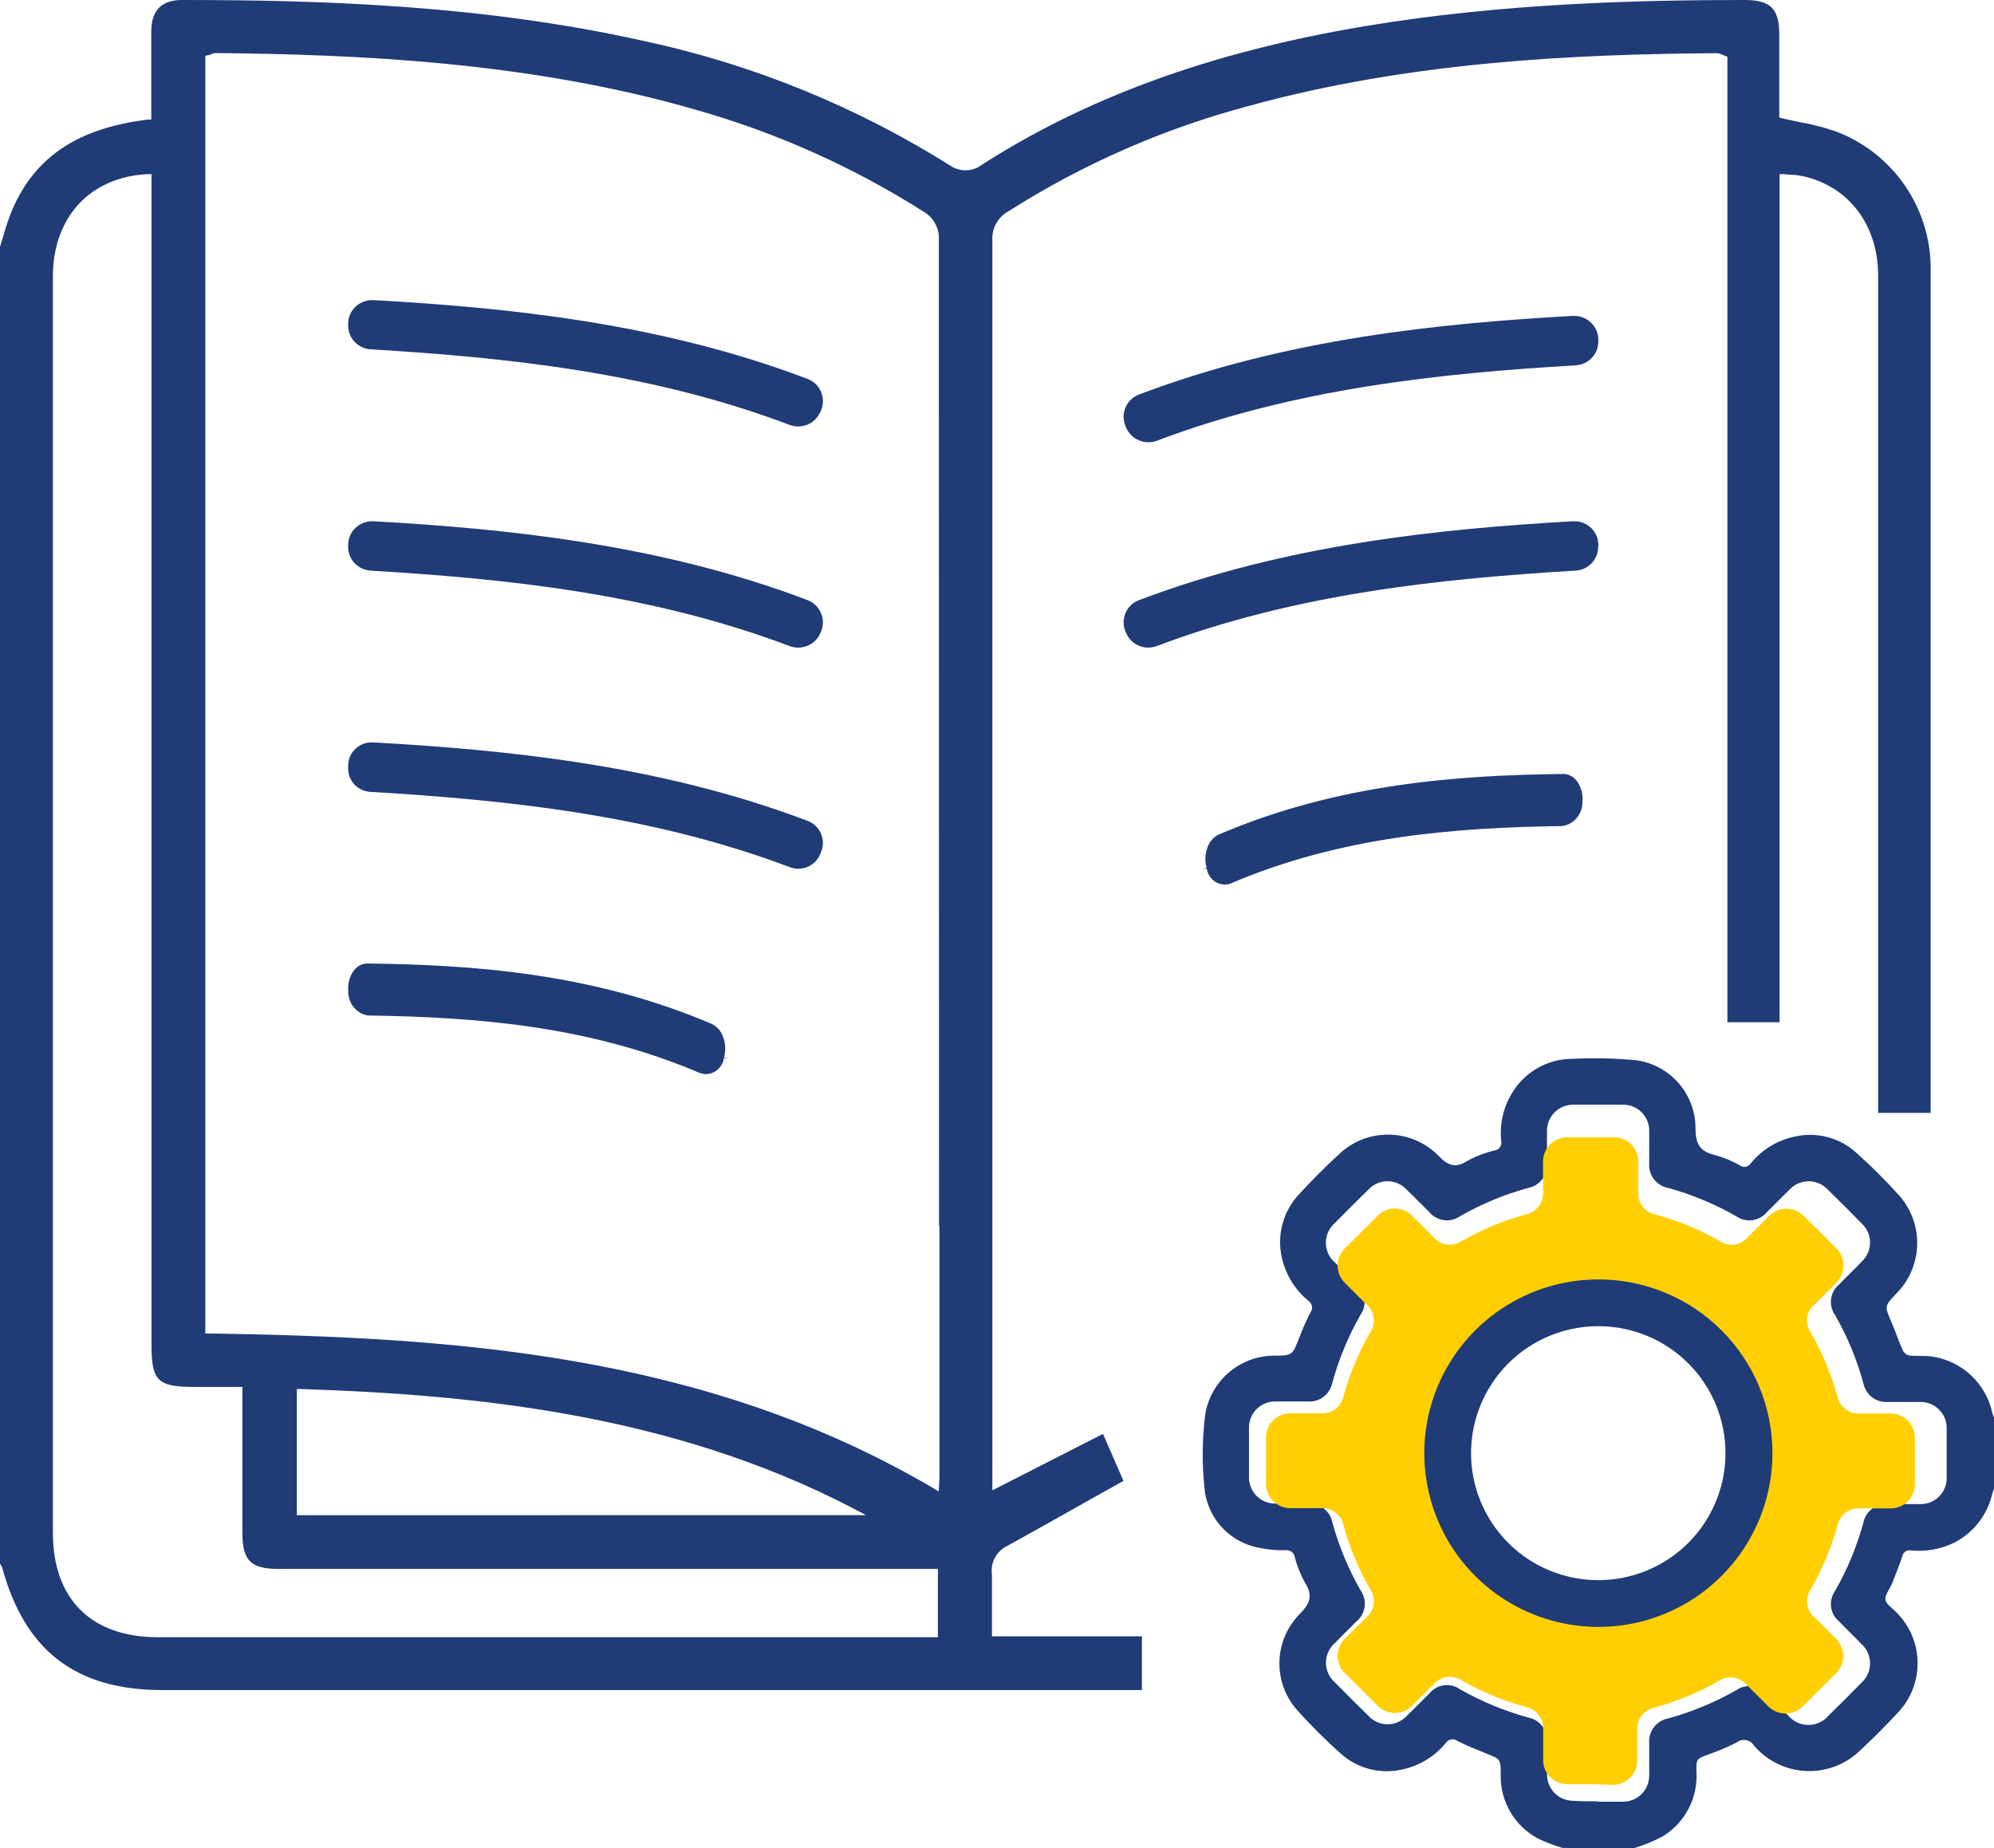
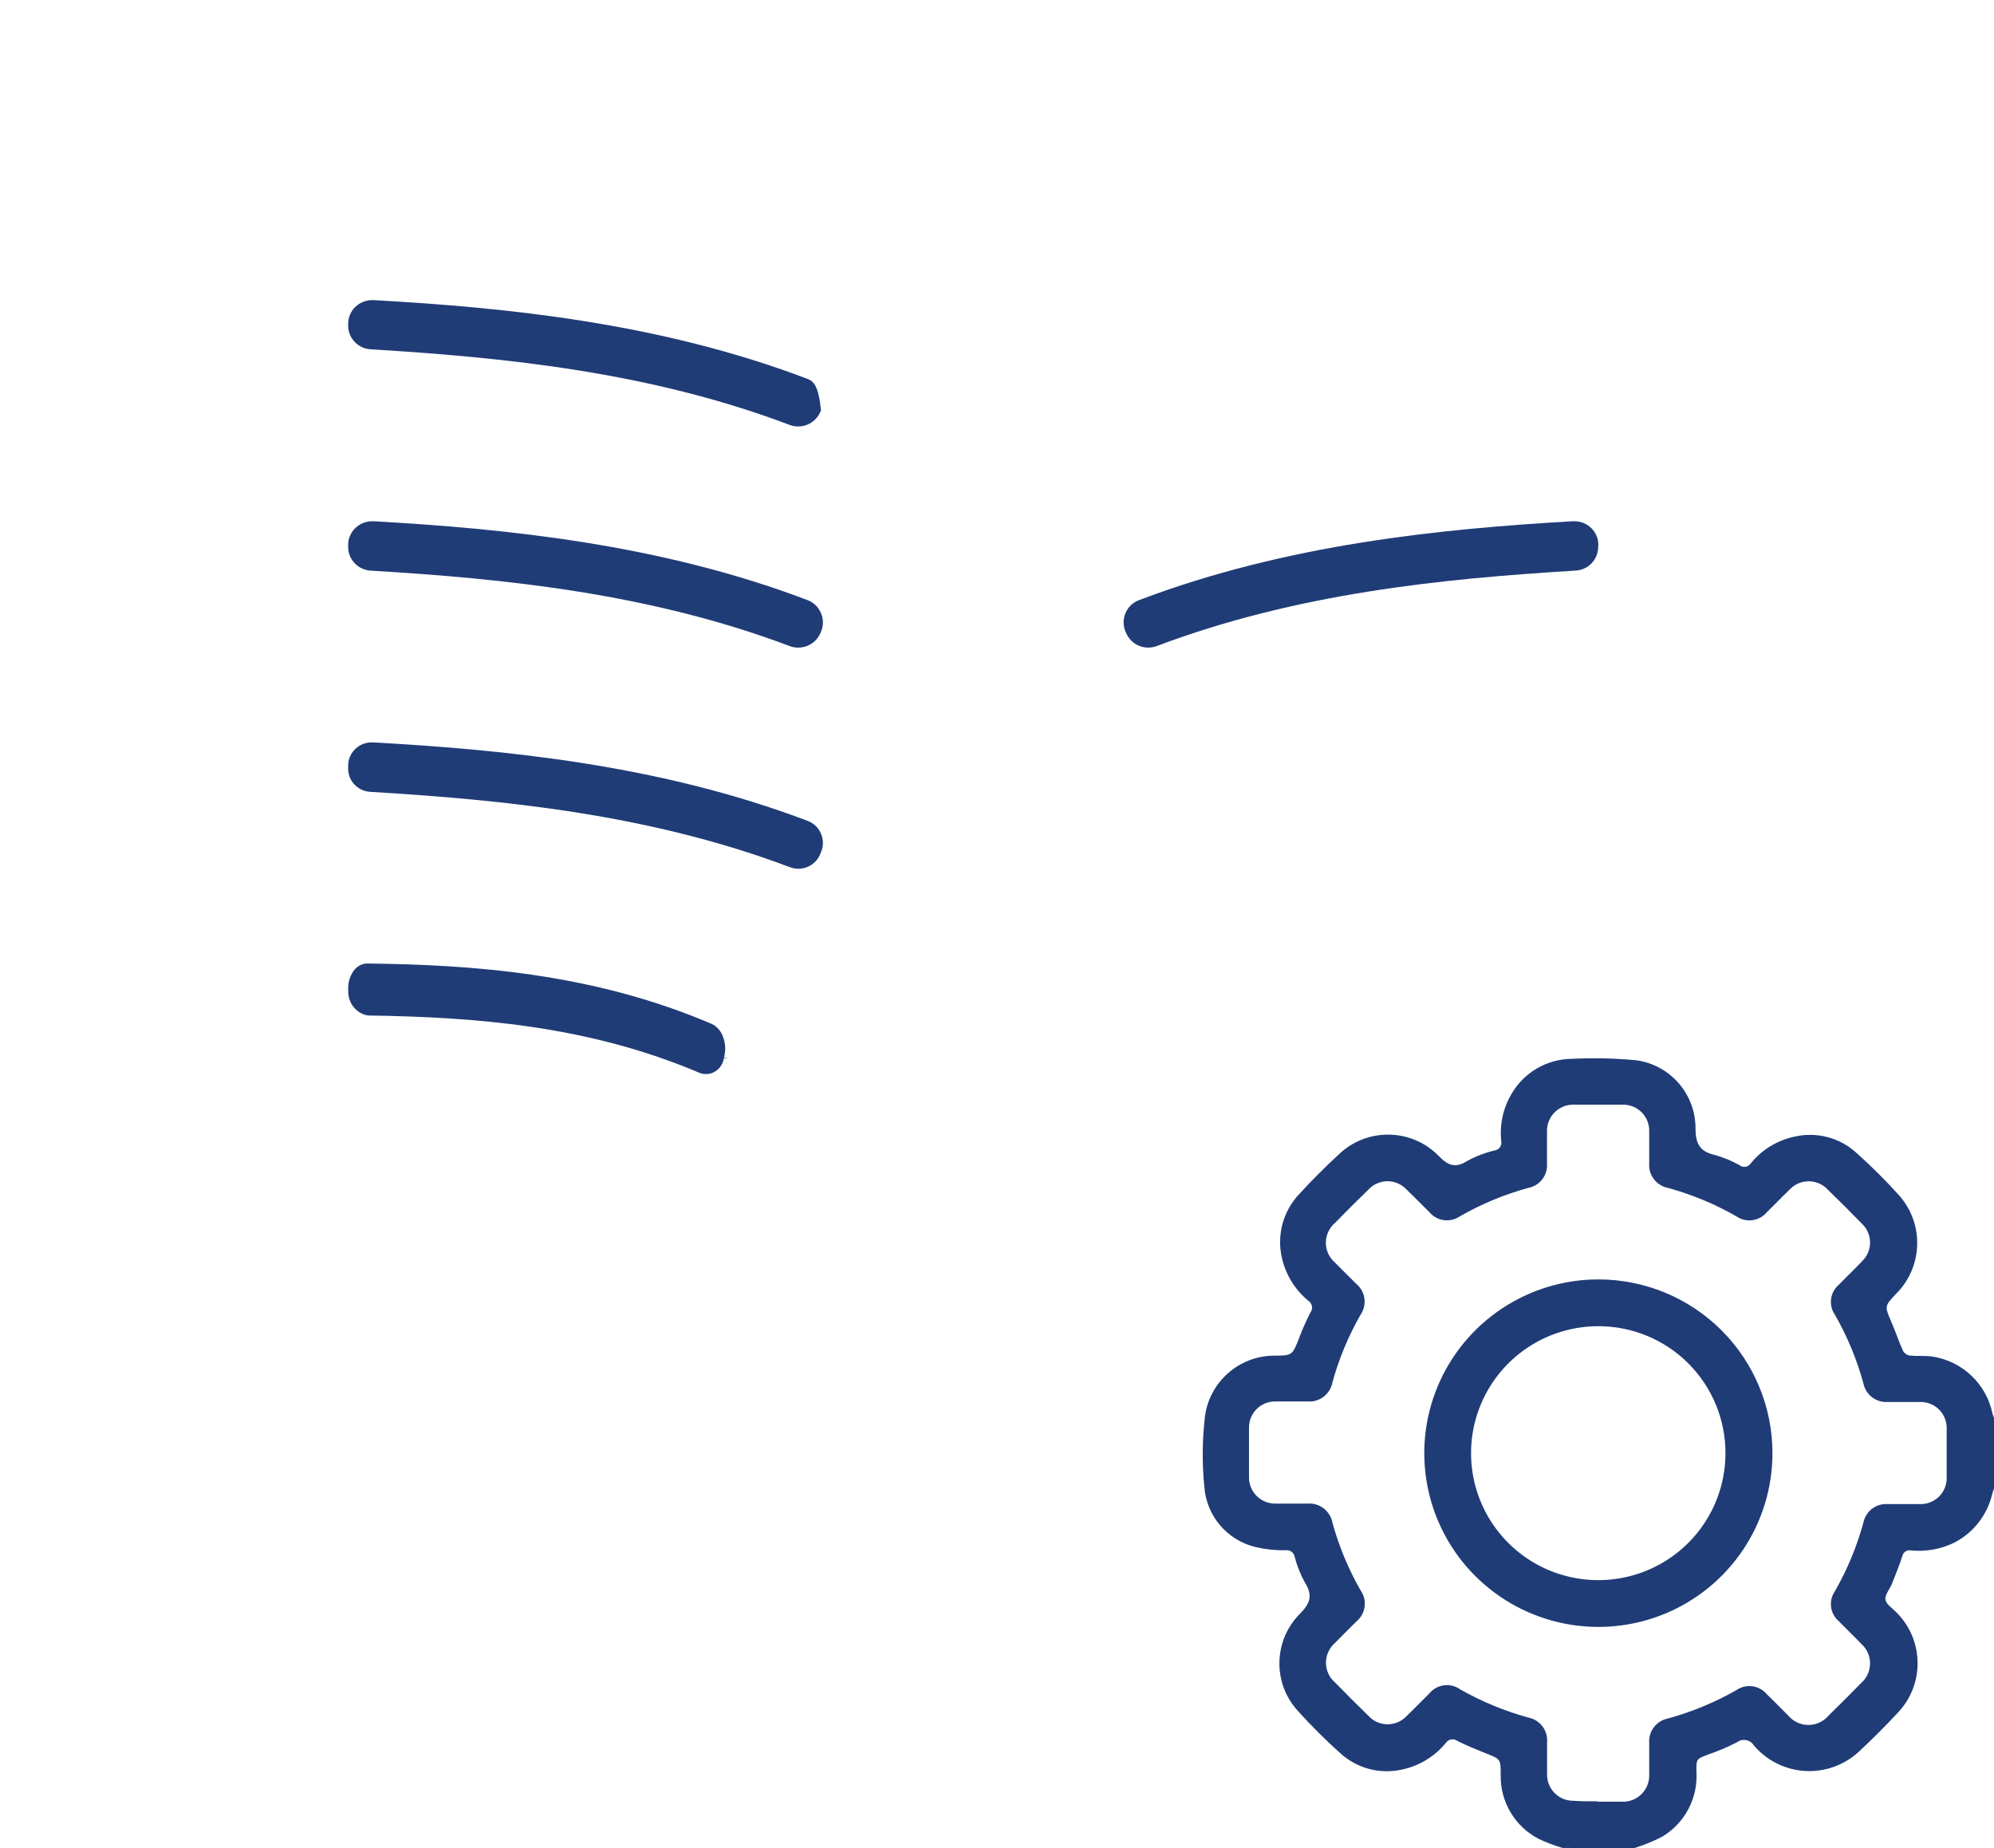
<svg xmlns="http://www.w3.org/2000/svg" width="82px" height="76px" viewBox="0 0 82 76" version="1.1">
  <title>Group</title>
  <g id="SIMBOLOS" stroke="none" stroke-width="1" fill="none" fill-rule="evenodd">
    <g id="2.-Icons/Color/Manuales-y-guias" transform="translate(-6, -9)" fill-rule="nonzero">
      <g id="Group" transform="translate(6, 9)">
-         <path d="M73.582,7.183 C73.715,7.184 73.847,7.194 73.978,7.213 C75.956,7.571 77.232,9.189 77.236,11.329 L77.236,45.767 L79.396,45.767 L79.396,45.729 C79.396,45.62 79.396,45.519 79.396,45.422 L79.396,37.316 C79.396,28.592 79.396,19.865 79.396,11.135 C79.434,8.576 77.852,6.271 75.451,5.389 C74.988,5.232 74.514,5.111 74.033,5.026 C73.789,4.976 73.545,4.925 73.292,4.866 L73.17,4.837 L73.17,3.741 C73.17,2.983 73.17,2.208 73.17,1.432 C73.17,0.35 72.812,0 71.73,0 L71.73,0 C67.42,0 61.75,0.131 56.093,1.083 C49.779,2.14 44.597,4.032 40.203,6.888 C39.875,7.05 39.489,7.042 39.167,6.867 C35.276,4.404 30.979,2.649 26.476,1.685 C19.864,0.206 13.2,0 7.547,0 L7.484,0 C6.642,0 6.221,0.421 6.221,1.306 C6.221,2.115 6.221,2.924 6.221,3.733 L6.221,4.917 L6.082,4.917 C3.241,5.262 1.477,6.421 0.53,8.565 C0.383,8.917 0.256,9.277 0.152,9.644 L0,10.154 L0,64.309 C0.037,64.349 0.066,64.397 0.084,64.448 C1.023,67.899 3.123,69.504 6.693,69.504 L46.959,69.504 L46.959,67.292 L40.792,67.292 L40.792,67.132 C40.792,66.879 40.792,66.635 40.792,66.391 C40.792,65.826 40.792,65.295 40.792,64.764 C40.717,64.261 40.985,63.769 41.449,63.56 C42.611,62.919 43.764,62.266 44.938,61.605 L46.201,60.901 L45.359,58.967 L40.809,61.289 L40.809,53.558 C40.809,38.991 40.809,24.426 40.809,9.863 C40.785,9.372 41.048,8.912 41.482,8.683 C44.519,6.751 47.834,5.296 51.311,4.369 C57.97,2.528 64.793,2.229 70.59,2.187 L70.59,2.187 C70.664,2.191 70.737,2.209 70.804,2.241 L70.931,2.292 L71.036,2.33 L71.036,42.039 L73.183,42.039 L73.183,7.162 L73.347,7.162 L73.582,7.183 Z M38.57,67.33 L6.499,67.33 C3.75,67.33 2.176,65.763 2.176,63.033 L2.176,11.375 C2.176,8.928 3.704,7.28 6.066,7.162 L6.23,7.162 L6.23,55.285 C6.23,56.789 6.474,57.033 7.977,57.038 L9.968,57.038 L9.968,60.176 C9.968,61.131 9.968,62.086 9.968,63.041 C9.968,64.175 10.317,64.52 11.445,64.52 L38.57,64.52 L38.57,67.33 Z M12.207,62.312 L12.207,57.122 L12.367,57.122 C19.375,57.354 27.55,58.116 35.042,62.009 L35.615,62.308 L12.207,62.312 Z M38.633,50.427 L38.633,60.303 C38.633,60.45 38.633,60.602 38.633,60.779 L38.603,61.335 L38.38,61.2 C28.884,55.614 18.462,54.994 8.6,54.838 L8.444,54.838 L8.444,2.3 L8.553,2.267 L8.612,2.267 C8.682,2.224 8.759,2.195 8.839,2.182 L8.839,2.182 C14.808,2.237 21.821,2.553 28.594,4.508 C31.904,5.443 35.062,6.854 37.968,8.696 C38.396,8.937 38.646,9.406 38.608,9.897 C38.613,23.404 38.616,36.914 38.616,50.427 L38.633,50.427 Z" id="Shape" fill="#203C77" />
-         <path d="M14.317,13.391 C14.317,13.909 14.726,14.338 15.25,14.366 C20.823,14.702 26.762,15.312 32.469,17.473 C32.963,17.661 33.519,17.43 33.729,16.951 L33.763,16.88 C33.867,16.635 33.867,16.358 33.763,16.113 C33.66,15.868 33.46,15.675 33.208,15.582 C27.127,13.267 20.777,12.645 15.363,12.342 L15.309,12.342 C15.045,12.341 14.793,12.444 14.607,12.627 C14.42,12.811 14.316,13.061 14.317,13.321 L14.317,13.391 Z" id="Path" fill="#203C77" />
+         <path d="M14.317,13.391 C14.317,13.909 14.726,14.338 15.25,14.366 C20.823,14.702 26.762,15.312 32.469,17.473 C32.963,17.661 33.519,17.43 33.729,16.951 L33.763,16.88 C33.66,15.868 33.46,15.675 33.208,15.582 C27.127,13.267 20.777,12.645 15.363,12.342 L15.309,12.342 C15.045,12.341 14.793,12.444 14.607,12.627 C14.42,12.811 14.316,13.061 14.317,13.321 L14.317,13.391 Z" id="Path" fill="#203C77" />
        <path d="M14.317,22.493 C14.316,23.008 14.721,23.435 15.242,23.467 C20.811,23.799 26.749,24.409 32.473,26.569 C32.968,26.754 33.522,26.524 33.734,26.046 L33.759,25.984 C33.869,25.737 33.869,25.456 33.759,25.209 C33.657,24.964 33.456,24.772 33.205,24.678 C27.136,22.369 20.781,21.743 15.368,21.436 L15.309,21.436 C15.046,21.435 14.793,21.538 14.607,21.721 C14.42,21.905 14.316,22.155 14.317,22.414 L14.317,22.493 Z" id="Path" fill="#203C77" />
        <path d="M14.317,31.613 C14.317,32.117 14.715,32.534 15.226,32.564 C20.812,32.898 26.763,33.503 32.466,35.656 C32.958,35.853 33.518,35.623 33.723,35.142 L33.764,35.039 C33.867,34.799 33.867,34.529 33.764,34.289 C33.665,34.044 33.464,33.851 33.212,33.758 C27.14,31.452 20.77,30.835 15.348,30.53 L15.289,30.53 C15.041,30.528 14.802,30.621 14.623,30.789 C14.428,30.97 14.317,31.222 14.317,31.485 L14.317,31.613 Z" id="Path" fill="#203C77" />
        <path d="M29.741,42.658 C29.662,42.412 29.488,42.212 29.262,42.105 C24.348,40.003 19.351,39.672 15.104,39.624 L15.058,39.624 C14.843,39.643 14.647,39.763 14.525,39.95 C14.372,40.177 14.299,40.453 14.321,40.73 C14.299,41.24 14.65,41.686 15.133,41.761 C19.501,41.827 24.178,42.162 28.787,44.129 C28.999,44.204 29.231,44.177 29.422,44.055 C29.612,43.933 29.741,43.729 29.774,43.498 L29.937,43.55 L29.937,43.55 L29.778,43.472 C29.849,43.204 29.836,42.918 29.741,42.658 L29.741,42.658 Z" id="Path" fill="#203C77" />
        <path d="M64.259,75.996 C63.917,75.896 63.584,75.769 63.263,75.616 C62.292,75.106 61.693,74.093 61.714,72.998 C61.714,72.336 61.714,72.345 61.101,72.104 C60.709,71.944 60.316,71.788 59.941,71.598 C59.868,71.542 59.775,71.518 59.684,71.532 C59.592,71.546 59.511,71.598 59.459,71.674 C58.993,72.245 58.342,72.635 57.619,72.779 C56.731,72.967 55.807,72.72 55.133,72.113 C54.51,71.557 53.918,70.967 53.36,70.346 C52.331,69.208 52.37,67.466 53.449,66.374 C53.871,65.953 54.002,65.611 53.664,65.084 C53.479,64.751 53.338,64.395 53.242,64.026 C53.212,63.848 53.045,63.727 52.866,63.752 C52.44,63.76 52.014,63.713 51.6,63.613 C50.45,63.324 49.615,62.332 49.527,61.151 C49.43,60.183 49.439,59.207 49.553,58.241 C49.746,56.819 50.96,55.756 52.398,55.75 C53.149,55.75 53.145,55.729 53.419,55.041 C53.555,54.675 53.713,54.318 53.892,53.971 C53.947,53.896 53.968,53.801 53.951,53.71 C53.933,53.619 53.878,53.539 53.799,53.49 C53.256,53.041 52.876,52.426 52.718,51.74 C52.496,50.794 52.766,49.8 53.436,49.097 C53.951,48.536 54.491,47.996 55.048,47.482 C56.195,46.372 58.022,46.389 59.147,47.52 C59.548,47.941 59.852,48.055 60.359,47.731 C60.71,47.542 61.084,47.4 61.473,47.309 C61.561,47.295 61.638,47.245 61.688,47.172 C61.738,47.098 61.754,47.007 61.735,46.921 C61.663,46.232 61.82,45.539 62.182,44.948 C62.699,44.085 63.628,43.553 64.635,43.544 C65.521,43.5 66.41,43.52 67.294,43.603 C68.686,43.798 69.722,44.986 69.725,46.39 C69.725,47.043 69.902,47.355 70.523,47.499 C70.878,47.597 71.22,47.739 71.54,47.92 C71.609,47.975 71.698,47.998 71.785,47.983 C71.872,47.969 71.948,47.918 71.996,47.844 C72.46,47.272 73.109,46.88 73.832,46.736 C74.718,46.541 75.643,46.784 76.318,47.389 C76.951,47.952 77.551,48.55 78.117,49.181 C79.138,50.354 79.073,52.116 77.969,53.212 C77.496,53.713 77.5,53.713 77.775,54.354 C77.948,54.751 78.083,55.164 78.26,55.556 C78.316,55.654 78.411,55.723 78.522,55.746 C78.826,55.775 79.138,55.746 79.442,55.783 C80.684,55.963 81.682,56.9 81.937,58.128 C81.954,58.187 81.975,58.244 82,58.301 L82,61.218 C81.973,61.284 81.951,61.352 81.932,61.42 C81.735,62.288 81.165,63.025 80.375,63.436 C79.822,63.708 79.203,63.82 78.589,63.76 C78.508,63.743 78.423,63.76 78.354,63.807 C78.286,63.854 78.24,63.927 78.226,64.009 C78.104,64.393 77.944,64.76 77.804,65.131 C77.711,65.354 77.505,65.59 77.538,65.788 C77.572,65.987 77.838,66.147 78.003,66.324 C79.133,67.464 79.144,69.298 78.028,70.452 C77.519,71 76.988,71.529 76.437,72.041 C75.839,72.593 75.042,72.877 74.23,72.83 C73.418,72.782 72.66,72.406 72.131,71.788 C72.06,71.669 71.941,71.586 71.804,71.561 C71.667,71.536 71.527,71.571 71.418,71.657 C71.042,71.849 70.652,72.014 70.253,72.151 C69.767,72.336 69.755,72.328 69.763,72.846 C69.835,73.928 69.298,74.96 68.37,75.524 C68,75.717 67.613,75.876 67.214,76 L64.259,75.996 Z M65.702,74.094 C66.044,74.094 66.382,74.094 66.72,74.094 C67.015,74.101 67.3,73.987 67.508,73.778 C67.716,73.569 67.83,73.284 67.821,72.99 C67.821,72.568 67.821,72.146 67.821,71.691 C67.78,71.204 68.113,70.764 68.594,70.671 C69.573,70.402 70.514,70.012 71.397,69.511 C71.798,69.227 72.351,69.301 72.663,69.68 C72.963,69.967 73.246,70.266 73.541,70.553 C73.746,70.797 74.049,70.938 74.368,70.938 C74.687,70.938 74.99,70.797 75.196,70.553 C75.647,70.11 76.099,69.663 76.542,69.208 C76.772,69.004 76.903,68.711 76.903,68.405 C76.903,68.098 76.772,67.805 76.542,67.601 C76.242,67.289 75.926,66.99 75.626,66.678 C75.257,66.371 75.184,65.833 75.457,65.438 C75.967,64.549 76.362,63.599 76.631,62.609 C76.727,62.143 77.155,61.82 77.631,61.855 C78.079,61.855 78.522,61.855 78.965,61.855 C79.256,61.861 79.536,61.748 79.742,61.543 C79.947,61.337 80.06,61.057 80.054,60.767 C80.054,60.092 80.054,59.414 80.054,58.739 C80.059,58.449 79.945,58.171 79.74,57.966 C79.535,57.762 79.255,57.65 78.965,57.655 C78.543,57.655 78.074,57.655 77.631,57.655 C77.155,57.688 76.727,57.364 76.631,56.897 C76.362,55.907 75.967,54.957 75.457,54.067 C75.184,53.673 75.257,53.135 75.626,52.828 C75.934,52.508 76.259,52.204 76.563,51.879 C76.78,51.678 76.903,51.395 76.903,51.099 C76.903,50.804 76.78,50.521 76.563,50.319 C76.107,49.85 75.643,49.386 75.17,48.928 C74.967,48.706 74.68,48.579 74.379,48.579 C74.078,48.579 73.791,48.706 73.587,48.928 C73.275,49.227 72.975,49.544 72.663,49.847 C72.35,50.225 71.798,50.298 71.397,50.016 C70.515,49.512 69.573,49.121 68.594,48.852 C68.113,48.759 67.78,48.319 67.821,47.832 C67.821,47.41 67.821,46.963 67.821,46.533 C67.831,46.238 67.718,45.952 67.509,45.743 C67.301,45.534 67.015,45.42 66.72,45.429 C66.053,45.429 65.386,45.429 64.719,45.429 C64.424,45.422 64.139,45.536 63.931,45.745 C63.722,45.953 63.609,46.239 63.617,46.533 C63.617,46.955 63.617,47.402 63.617,47.832 C63.661,48.32 63.327,48.761 62.845,48.852 C61.865,49.121 60.923,49.512 60.042,50.016 C59.639,50.297 59.088,50.222 58.776,49.843 C58.463,49.539 58.164,49.227 57.851,48.928 C57.649,48.705 57.361,48.577 57.06,48.577 C56.758,48.577 56.471,48.705 56.268,48.928 C55.804,49.378 55.347,49.833 54.897,50.294 C54.66,50.498 54.524,50.795 54.524,51.108 C54.524,51.42 54.66,51.717 54.897,51.921 C55.188,52.217 55.483,52.503 55.775,52.798 C56.155,53.113 56.23,53.667 55.948,54.072 C55.449,54.945 55.062,55.877 54.795,56.846 C54.706,57.338 54.255,57.68 53.757,57.634 C53.335,57.634 52.887,57.634 52.453,57.634 C52.163,57.629 51.883,57.741 51.678,57.945 C51.472,58.149 51.359,58.428 51.363,58.718 C51.363,59.393 51.363,60.071 51.363,60.746 C51.359,61.036 51.472,61.315 51.677,61.52 C51.883,61.725 52.162,61.838 52.453,61.834 C52.875,61.834 53.322,61.834 53.753,61.834 C54.252,61.788 54.704,62.13 54.795,62.622 C55.062,63.591 55.449,64.523 55.948,65.396 C56.241,65.804 56.165,66.37 55.775,66.686 C55.483,66.982 55.188,67.268 54.901,67.563 C54.664,67.768 54.528,68.065 54.528,68.377 C54.528,68.69 54.664,68.987 54.901,69.191 C55.352,69.65 55.808,70.11 56.273,70.561 C56.476,70.783 56.763,70.91 57.064,70.91 C57.365,70.91 57.652,70.783 57.855,70.561 C58.168,70.262 58.468,69.946 58.78,69.642 C59.091,69.261 59.646,69.187 60.046,69.473 C60.929,69.974 61.87,70.364 62.849,70.633 C63.33,70.726 63.663,71.166 63.621,71.653 C63.621,72.075 63.621,72.539 63.621,72.985 C63.621,73.577 64.101,74.056 64.694,74.056 C65.027,74.082 65.365,74.077 65.702,74.077 L65.702,74.094 Z" id="Shape" fill="#203C77" />
-         <path d="M65.401,73.376 C65.083,73.376 64.766,73.376 64.453,73.376 C64.188,73.375 63.935,73.269 63.748,73.082 C63.562,72.895 63.458,72.641 63.459,72.378 C63.459,71.956 63.459,71.535 63.459,71.143 C63.493,70.691 63.183,70.284 62.736,70.196 C61.824,69.946 60.947,69.583 60.126,69.117 C59.752,68.853 59.235,68.923 58.946,69.277 C58.654,69.555 58.379,69.85 58.1,70.12 C57.91,70.326 57.642,70.443 57.362,70.443 C57.081,70.443 56.813,70.326 56.624,70.12 C56.201,69.699 55.778,69.277 55.355,68.856 C55.134,68.666 55.007,68.39 55.007,68.1 C55.007,67.809 55.134,67.533 55.355,67.344 C55.625,67.07 55.9,66.805 56.171,66.531 C56.536,66.237 56.607,65.709 56.332,65.33 C55.868,64.52 55.507,63.655 55.257,62.756 C55.174,62.299 54.753,61.981 54.289,62.023 C53.866,62.023 53.481,62.023 53.075,62.023 C52.806,62.027 52.546,61.922 52.356,61.732 C52.166,61.543 52.06,61.285 52.064,61.017 C52.064,60.385 52.064,59.753 52.064,59.129 C52.059,58.86 52.165,58.601 52.356,58.411 C52.548,58.221 52.809,58.117 53.079,58.122 C53.502,58.122 53.887,58.122 54.289,58.122 C54.754,58.167 55.176,57.848 55.257,57.39 C55.509,56.491 55.87,55.627 56.332,54.816 C56.605,54.437 56.533,53.911 56.167,53.619 C55.9,53.345 55.625,53.08 55.355,52.806 C55.134,52.616 55.007,52.339 55.007,52.048 C55.007,51.757 55.134,51.48 55.355,51.29 C55.778,50.868 56.201,50.447 56.624,50.026 C56.812,49.819 57.079,49.701 57.36,49.701 C57.64,49.701 57.907,49.819 58.096,50.026 C58.392,50.304 58.667,50.599 58.942,50.868 C59.232,51.221 59.747,51.291 60.122,51.029 C60.942,50.561 61.819,50.198 62.731,49.95 C63.179,49.862 63.489,49.455 63.455,49.002 C63.455,48.581 63.455,48.198 63.455,47.793 C63.448,47.52 63.554,47.255 63.748,47.062 C63.942,46.868 64.208,46.763 64.483,46.77 C65.104,46.77 65.722,46.77 66.344,46.77 C66.619,46.761 66.885,46.867 67.08,47.06 C67.274,47.254 67.38,47.519 67.372,47.793 C67.372,48.215 67.372,48.598 67.372,49.002 C67.333,49.455 67.643,49.864 68.091,49.95 C69.004,50.196 69.881,50.559 70.701,51.029 C71.074,51.292 71.589,51.224 71.881,50.873 C72.173,50.59 72.452,50.3 72.727,50.03 C72.915,49.823 73.182,49.706 73.463,49.706 C73.743,49.706 74.01,49.823 74.199,50.03 C74.639,50.454 75.071,50.884 75.497,51.319 C75.699,51.506 75.814,51.769 75.814,52.044 C75.814,52.319 75.699,52.581 75.497,52.768 C75.214,53.072 74.909,53.354 74.622,53.649 C74.27,53.93 74.202,54.435 74.465,54.799 C74.939,55.626 75.307,56.509 75.561,57.427 C75.651,57.861 76.048,58.161 76.491,58.131 C76.914,58.131 77.337,58.131 77.735,58.131 C78.004,58.126 78.264,58.231 78.455,58.421 C78.645,58.611 78.75,58.869 78.746,59.138 C78.746,59.765 78.746,60.401 78.746,61.025 C78.75,61.293 78.645,61.552 78.455,61.742 C78.264,61.932 78.004,62.036 77.735,62.032 C77.312,62.032 76.889,62.032 76.491,62.032 C76.047,62 75.649,62.301 75.561,62.735 C75.307,63.652 74.939,64.534 74.465,65.36 C74.21,65.727 74.278,66.227 74.622,66.514 C74.901,66.8 75.197,67.078 75.468,67.356 C75.681,67.546 75.803,67.817 75.803,68.102 C75.803,68.387 75.681,68.658 75.468,68.848 C75.045,69.269 74.622,69.69 74.199,70.111 C74.007,70.337 73.726,70.468 73.429,70.468 C73.132,70.468 72.85,70.337 72.659,70.111 C72.384,69.842 72.118,69.568 71.838,69.298 C71.546,68.947 71.032,68.879 70.658,69.142 C69.837,69.609 68.96,69.971 68.048,70.221 C67.601,70.308 67.291,70.716 67.329,71.169 C67.329,71.569 67.329,71.973 67.329,72.374 C67.338,72.648 67.232,72.913 67.038,73.108 C66.843,73.302 66.577,73.408 66.301,73.401 C66.031,73.397 65.714,73.376 65.401,73.376 Z M71.999,60.06 C71.99,56.44 69.036,53.511 65.401,53.518 C61.765,53.525 58.823,56.465 58.827,60.086 C58.832,63.706 61.782,66.638 65.417,66.636 C67.164,66.636 68.838,65.945 70.073,64.715 C71.307,63.485 72,61.816 71.999,60.077 L71.999,60.06 Z" id="Shape" fill="#FFCF02" />
        <path d="M72.889,59.761 C72.889,62.651 71.144,65.257 68.468,66.363 C65.792,67.468 62.712,66.855 60.665,64.81 C58.619,62.765 58.008,59.69 59.119,57.02 C60.23,54.351 62.843,52.612 65.739,52.615 C67.636,52.617 69.456,53.37 70.796,54.71 C72.137,56.05 72.89,57.867 72.889,59.761 L72.889,59.761 Z M65.735,54.539 C63.618,54.536 61.708,55.806 60.896,57.757 C60.083,59.707 60.529,61.955 62.024,63.45 C63.519,64.945 65.77,65.393 67.726,64.585 C69.682,63.778 70.957,61.873 70.957,59.761 C70.959,58.377 70.41,57.049 69.43,56.069 C68.451,55.09 67.121,54.539 65.735,54.539 Z" id="Shape" fill="#203C77" />
-         <path d="M65.73,14.044 C65.731,14.561 65.325,14.99 64.802,15.023 C59.231,15.354 53.291,15.964 47.577,18.124 C47.082,18.31 46.525,18.078 46.317,17.597 L46.287,17.527 C46.182,17.284 46.179,17.011 46.28,16.767 C46.382,16.523 46.578,16.329 46.825,16.229 C52.913,13.916 59.265,13.294 64.676,12.991 L64.734,12.991 C65.281,12.991 65.726,13.426 65.73,13.966 L65.73,14.044 Z" id="Path" fill="#203C77" />
        <path d="M65.722,22.493 C65.723,23.009 65.316,23.436 64.794,23.466 C59.234,23.802 53.3,24.407 47.576,26.566 C47.082,26.756 46.525,26.525 46.316,26.044 L46.287,25.982 C46.18,25.734 46.18,25.454 46.287,25.207 C46.391,24.96 46.595,24.768 46.849,24.677 C52.926,22.372 59.271,21.747 64.68,21.436 L64.739,21.436 C65.003,21.434 65.256,21.536 65.442,21.72 C65.629,21.904 65.732,22.154 65.73,22.414 L65.722,22.493 Z" id="Path" fill="#203C77" />
-         <path d="M49.652,34.855 C49.734,34.614 49.907,34.418 50.131,34.315 C55.046,32.208 60.044,31.877 64.292,31.829 L64.338,31.829 C64.554,31.85 64.749,31.97 64.871,32.156 C65.025,32.383 65.097,32.659 65.076,32.937 C65.097,33.456 64.735,33.905 64.243,33.97 C59.873,34.036 55.196,34.371 50.585,36.342 C50.376,36.408 50.151,36.376 49.967,36.255 C49.782,36.134 49.657,35.935 49.623,35.71 L49.46,35.763 L49.46,35.763 L49.619,35.684 C49.544,35.411 49.555,35.121 49.652,34.855 L49.652,34.855 Z" id="Path" fill="#203C77" />
      </g>
    </g>
  </g>
</svg>